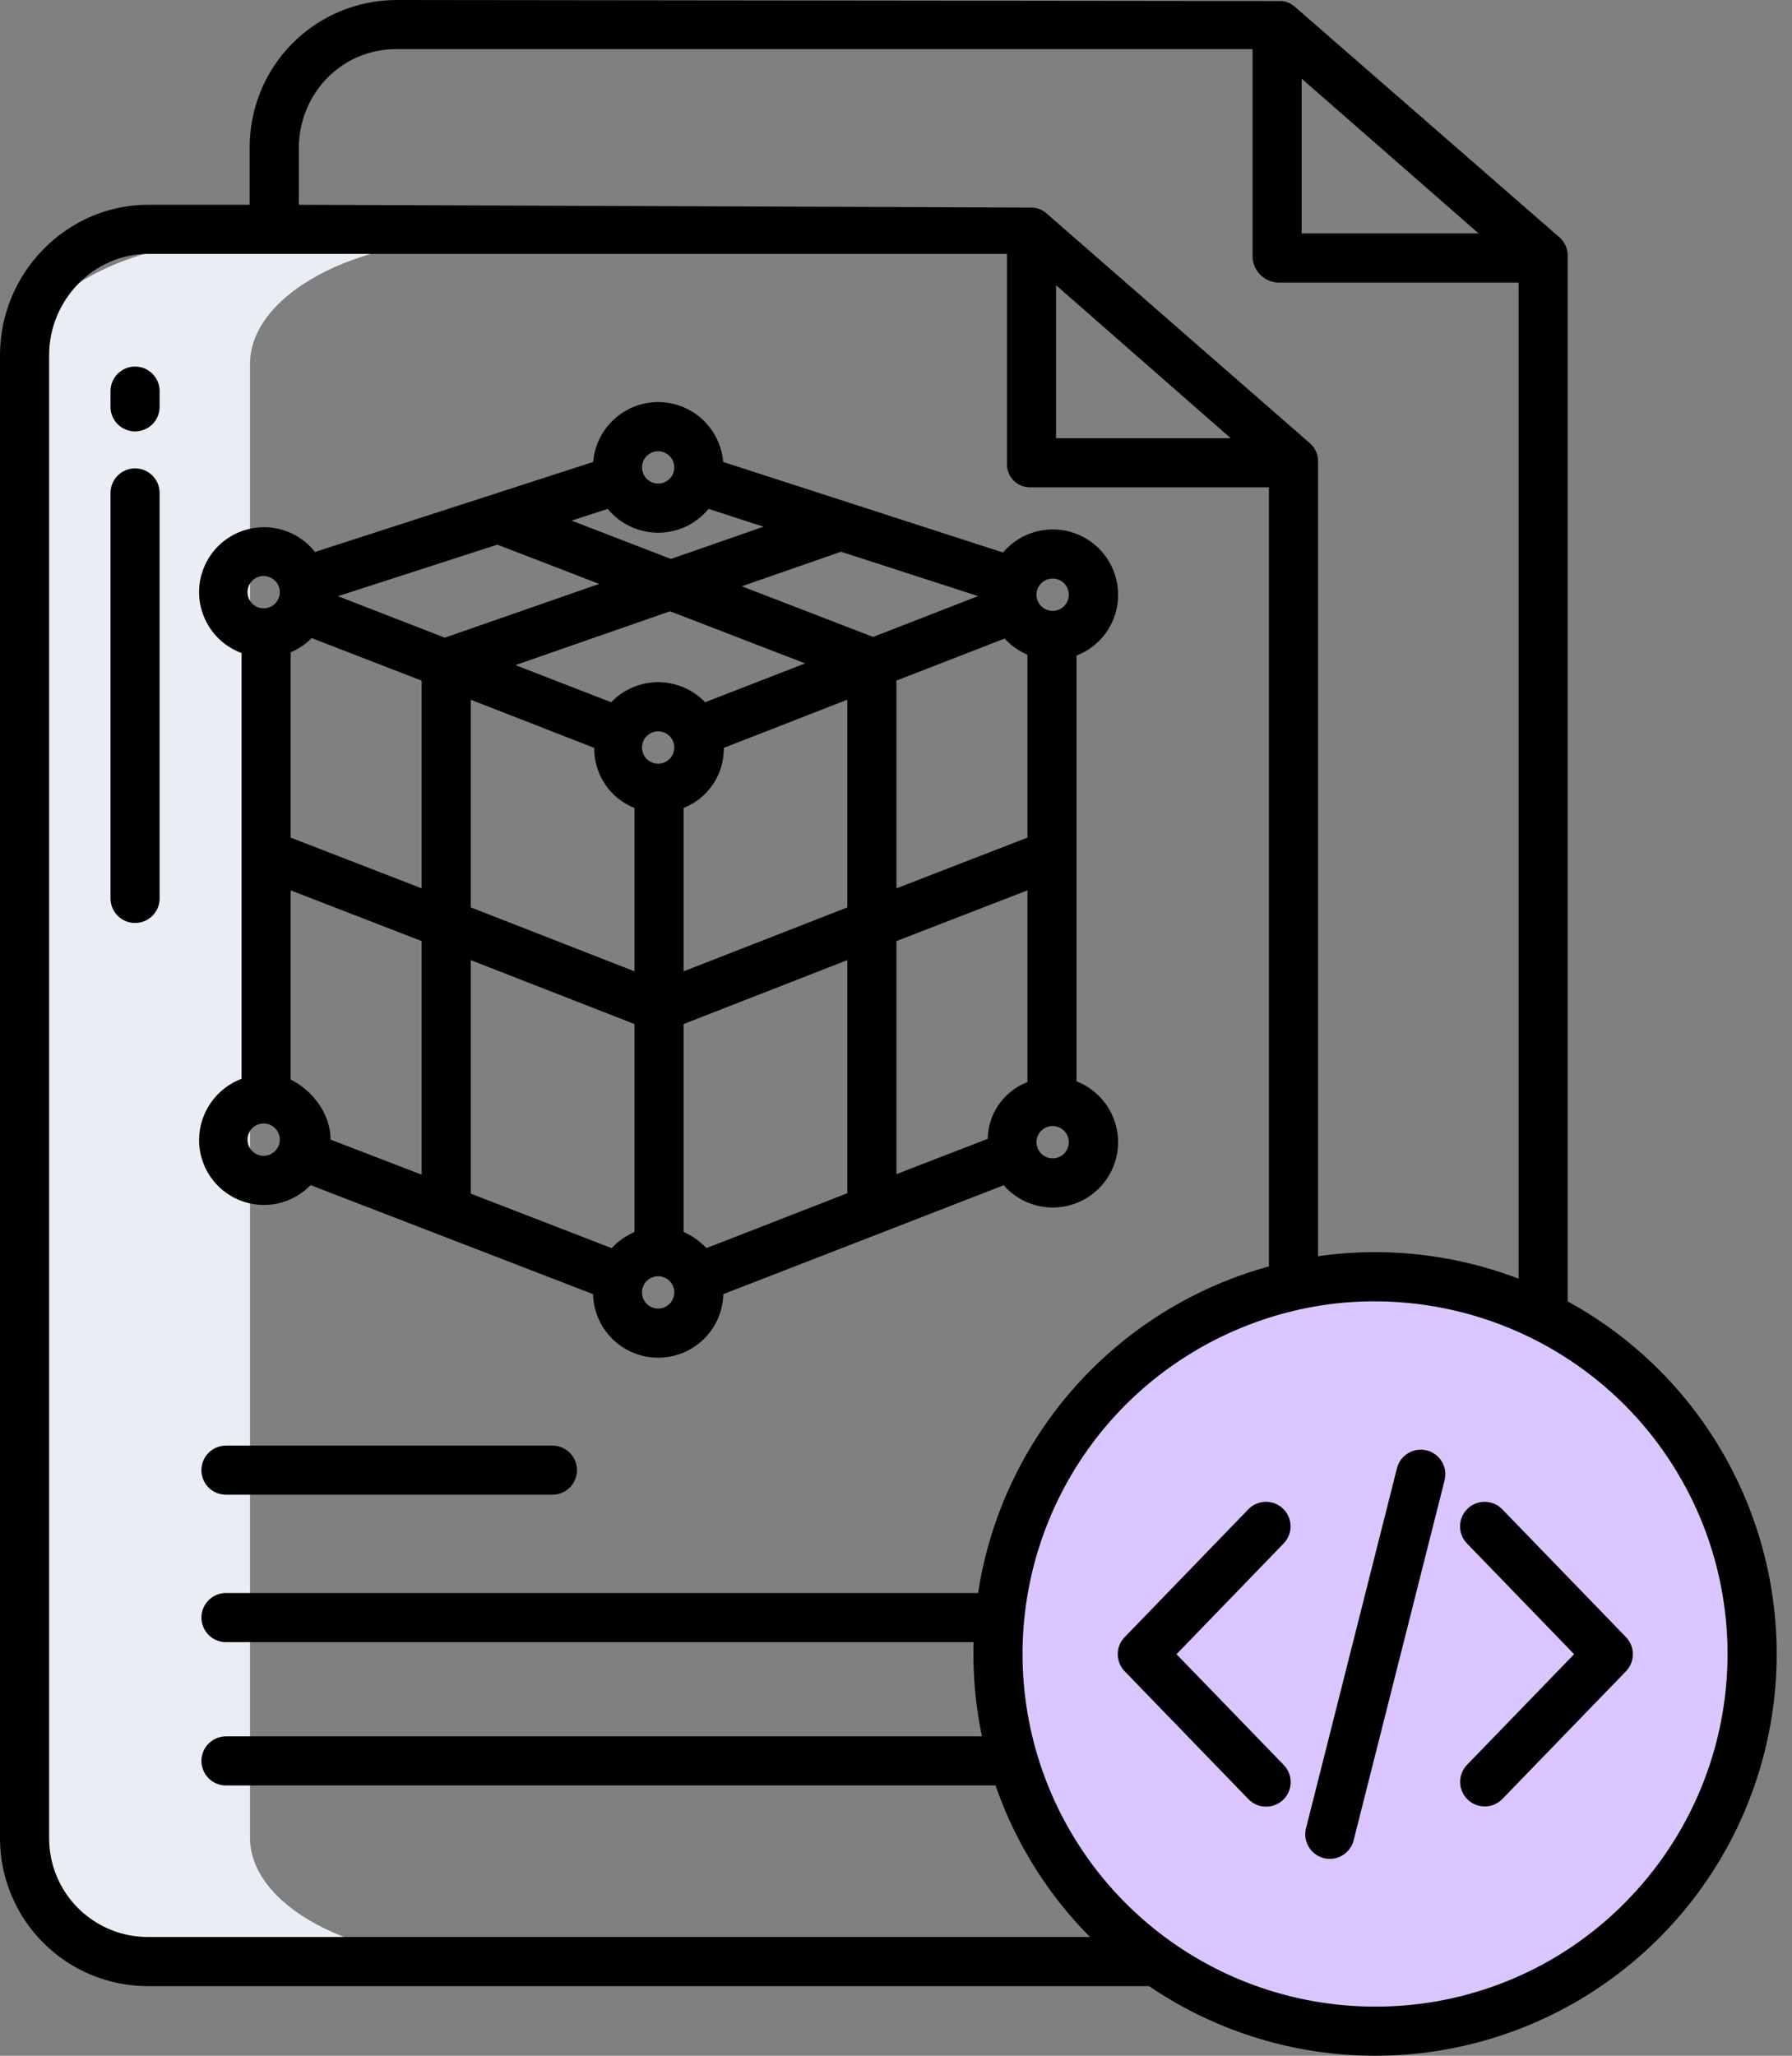
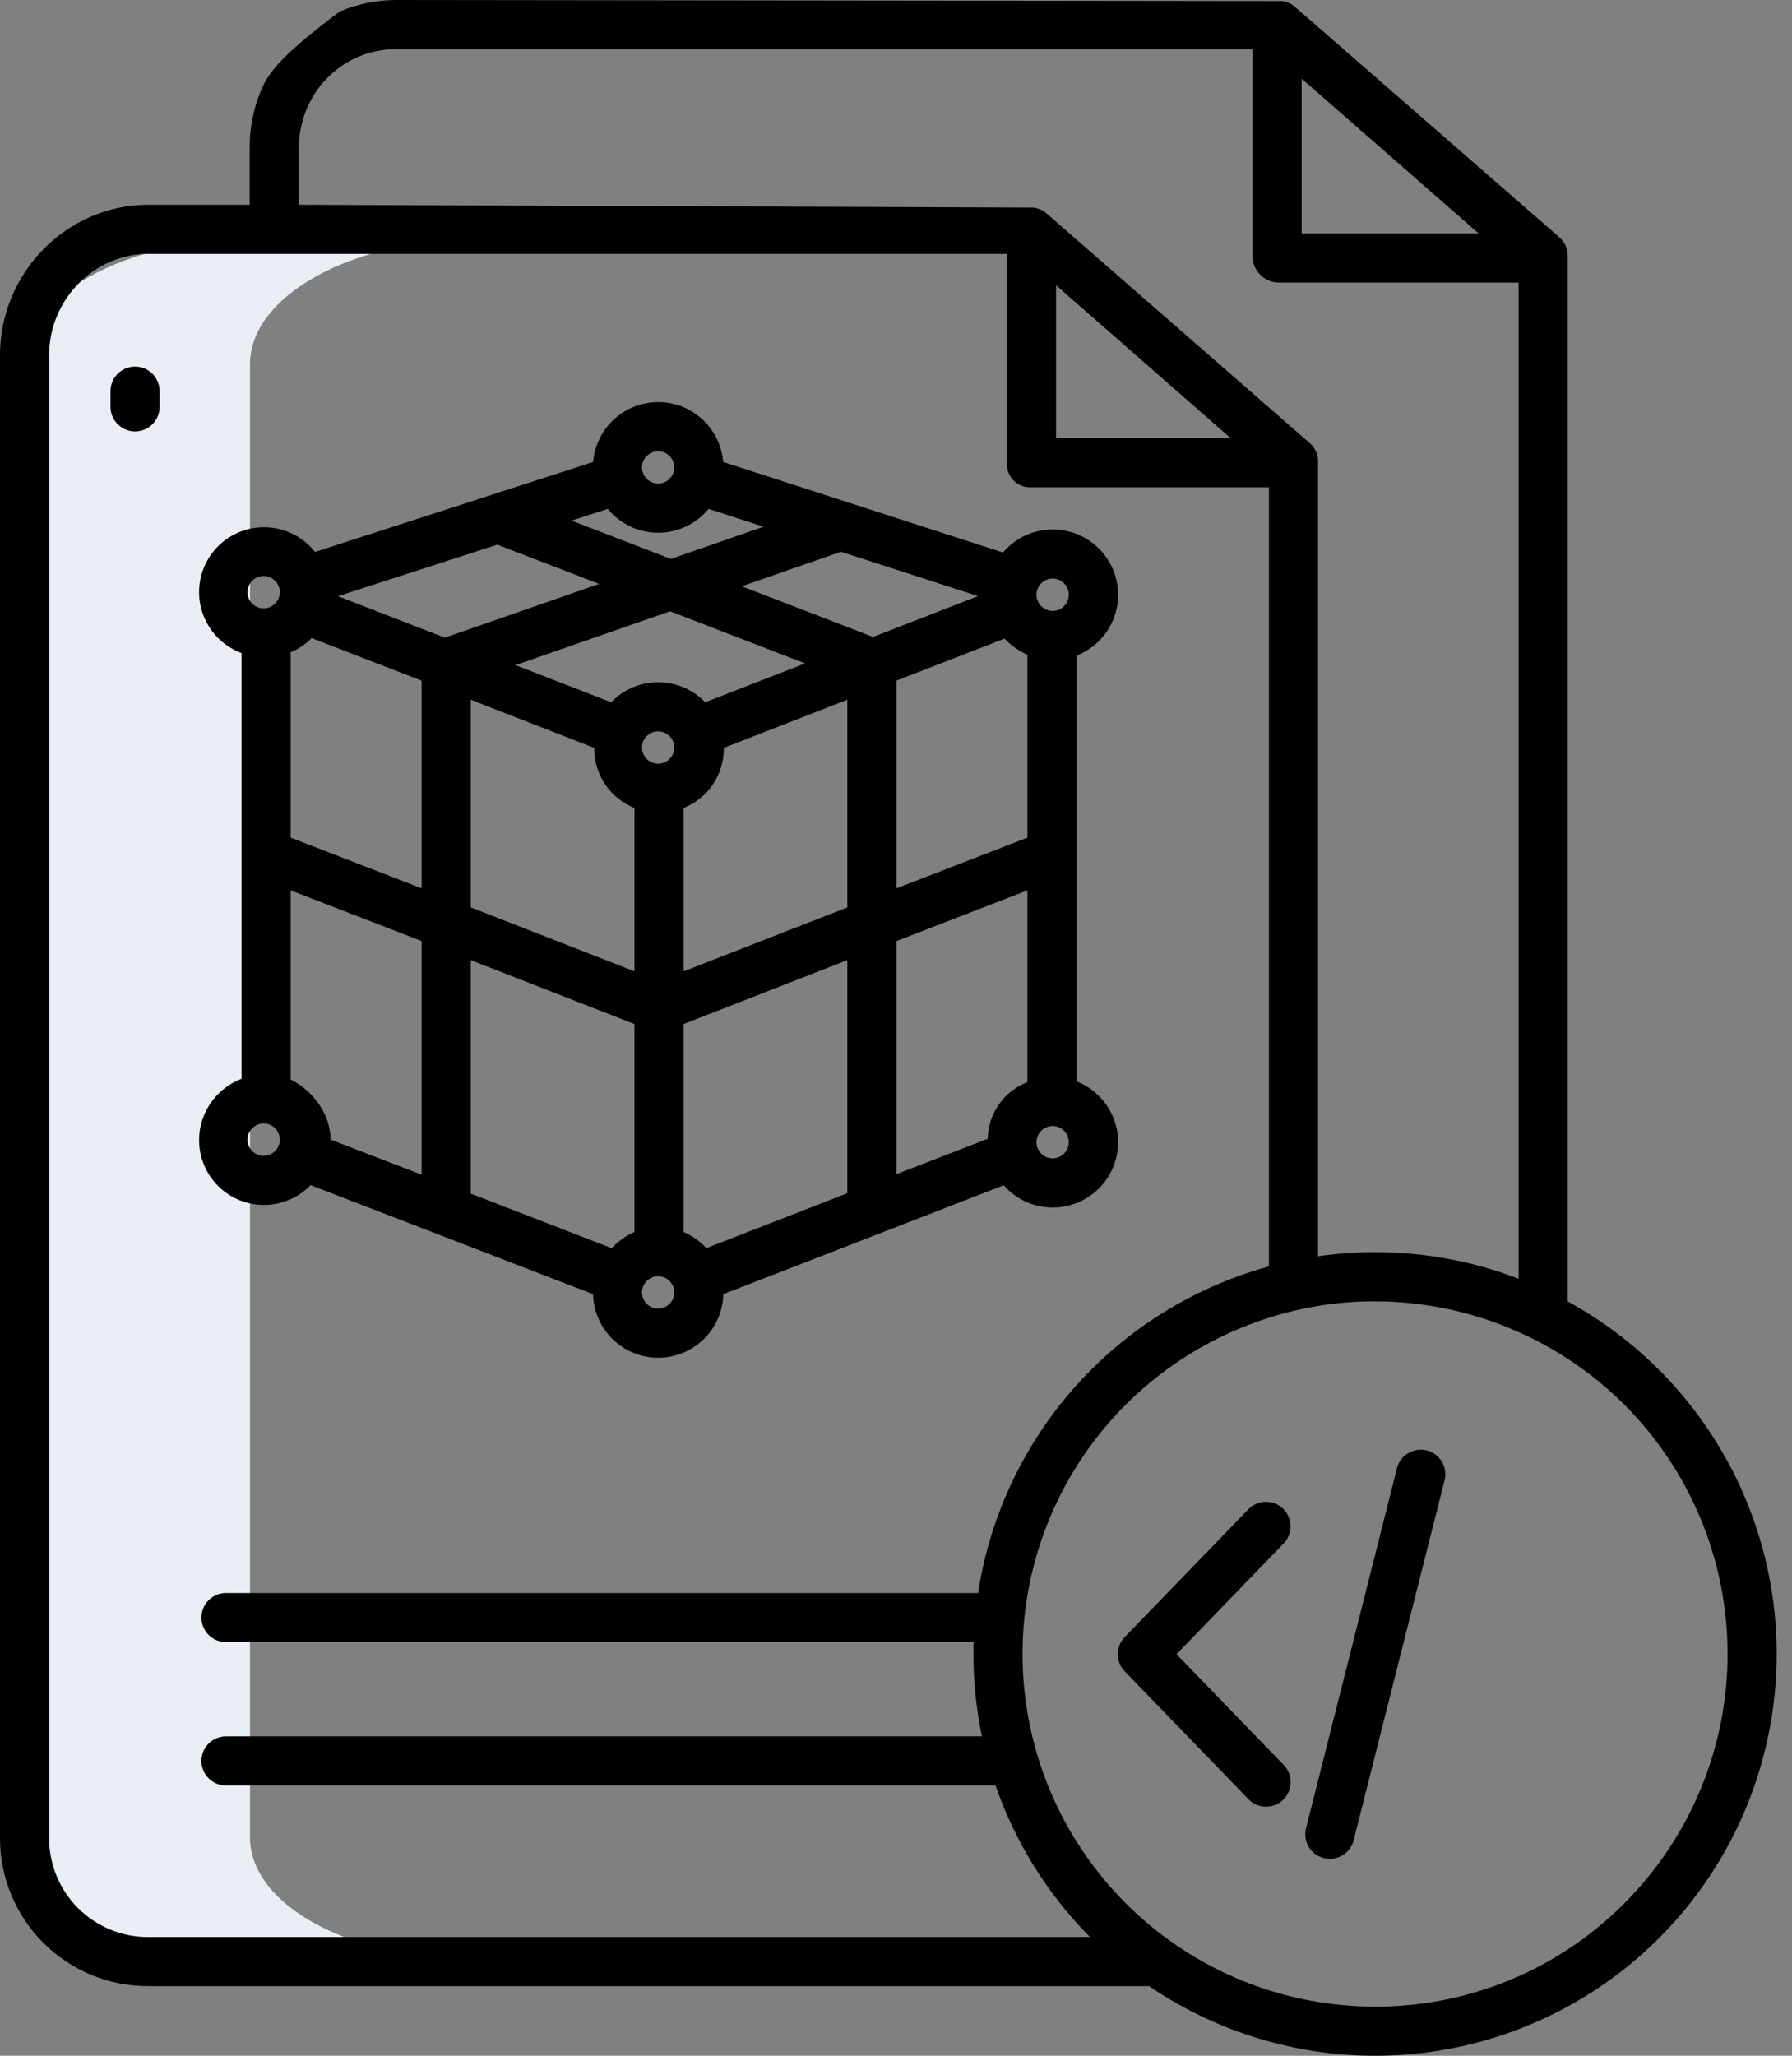
<svg xmlns="http://www.w3.org/2000/svg" width="75" height="86" viewBox="0 0 75 86" fill="none">
  <rect x="0" y="0" width="75" height="86" fill="#808080" stroke="none" />
-   <circle cx="57.5" cy="69.5" r="15.5" fill="#DAC5FF" />
  <path d="M10.464 76.878V15.227C10.464 12.503 14.37 10.206 19.331 10.014L10.536 10C5.262 10 1 12.381 1 15.227V76.878C1 77.553 1.246 78.221 1.726 78.844C2.206 79.467 2.909 80.033 3.795 80.509C4.681 80.985 5.733 81.362 6.89 81.617C8.047 81.873 9.286 82.003 10.536 82H20C18.75 82.003 17.51 81.873 16.354 81.617C15.197 81.362 14.145 80.985 13.259 80.509C12.372 80.033 11.669 79.467 11.19 78.844C10.71 78.221 10.463 77.553 10.464 76.878Z" fill="#E9EDF4" />
  <path d="M53.701 63.116C53.604 63.022 53.489 62.948 53.364 62.898C53.239 62.849 53.104 62.824 52.969 62.826C52.834 62.828 52.701 62.857 52.577 62.911C52.453 62.965 52.341 63.042 52.247 63.139L47.071 68.486C46.885 68.677 46.781 68.934 46.781 69.201C46.781 69.468 46.885 69.724 47.071 69.916L52.247 75.262C52.341 75.36 52.453 75.439 52.577 75.493C52.701 75.547 52.835 75.577 52.971 75.579C53.106 75.582 53.241 75.558 53.367 75.508C53.493 75.459 53.608 75.385 53.706 75.29C53.803 75.196 53.881 75.083 53.934 74.959C53.988 74.835 54.017 74.701 54.018 74.565C54.02 74.43 53.995 74.295 53.944 74.169C53.894 74.043 53.819 73.929 53.724 73.832L49.24 69.201L53.724 64.569C53.818 64.472 53.892 64.358 53.941 64.232C53.991 64.107 54.016 63.973 54.013 63.838C54.011 63.703 53.983 63.57 53.929 63.446C53.876 63.322 53.798 63.21 53.701 63.116Z" fill="black" />
-   <path d="M61.42 63.116C61.323 63.21 61.246 63.322 61.192 63.446C61.139 63.569 61.11 63.703 61.108 63.838C61.105 63.973 61.13 64.107 61.179 64.232C61.229 64.358 61.303 64.472 61.397 64.569L65.881 69.201L61.397 73.832C61.209 74.028 61.107 74.291 61.112 74.562C61.117 74.834 61.23 75.092 61.425 75.281C61.62 75.47 61.882 75.574 62.153 75.57C62.425 75.567 62.684 75.456 62.874 75.262L68.051 69.916C68.236 69.724 68.34 69.468 68.34 69.201C68.34 68.934 68.236 68.677 68.051 68.486L62.874 63.139C62.684 62.943 62.425 62.831 62.152 62.826C61.879 62.822 61.616 62.926 61.42 63.116Z" fill="black" />
  <path d="M59.715 60.676C59.451 60.609 59.171 60.65 58.937 60.79C58.703 60.93 58.534 61.157 58.467 61.421L54.662 76.477C54.628 76.608 54.62 76.745 54.639 76.879C54.658 77.013 54.703 77.142 54.772 77.259C54.841 77.376 54.933 77.478 55.041 77.559C55.15 77.64 55.273 77.699 55.405 77.732C55.536 77.765 55.673 77.772 55.807 77.752C55.941 77.732 56.07 77.686 56.186 77.616C56.303 77.547 56.404 77.454 56.484 77.345C56.565 77.236 56.623 77.112 56.655 76.981L60.46 61.925C60.527 61.66 60.486 61.38 60.346 61.146C60.206 60.912 59.98 60.743 59.715 60.676Z" fill="black" />
-   <path d="M9.458 62.53H23.119C23.392 62.53 23.654 62.422 23.846 62.229C24.039 62.036 24.147 61.775 24.147 61.502C24.147 61.229 24.039 60.968 23.846 60.775C23.654 60.582 23.392 60.474 23.119 60.474H9.458C9.185 60.474 8.924 60.582 8.731 60.775C8.538 60.968 8.43 61.229 8.43 61.502C8.43 61.775 8.538 62.036 8.731 62.229C8.924 62.422 9.185 62.53 9.458 62.53Z" fill="black" />
  <path d="M9.458 68.697H41.531C41.804 68.697 42.065 68.589 42.258 68.396C42.45 68.203 42.559 67.942 42.559 67.669C42.559 67.397 42.45 67.135 42.258 66.942C42.065 66.75 41.804 66.641 41.531 66.641H9.458C9.185 66.641 8.924 66.75 8.731 66.942C8.538 67.135 8.43 67.397 8.43 67.669C8.43 67.942 8.538 68.203 8.731 68.396C8.924 68.589 9.185 68.697 9.458 68.697Z" fill="black" />
  <path d="M9.458 74.693H42.04C42.312 74.693 42.574 74.585 42.766 74.392C42.959 74.199 43.068 73.938 43.068 73.665C43.068 73.393 42.959 73.131 42.766 72.939C42.574 72.746 42.312 72.638 42.04 72.638H9.458C9.185 72.638 8.924 72.746 8.731 72.939C8.538 73.131 8.43 73.393 8.43 73.665C8.43 73.938 8.538 74.199 8.731 74.392C8.924 74.585 9.185 74.693 9.458 74.693Z" fill="black" />
-   <path d="M65.26 9.922L54.202 0.291C54.048 0.152 53.853 0.065 53.647 0.044L16.617 0H16.581C15.77 0.003 14.967 0.166 14.219 0.48C13.471 0.794 12.792 1.253 12.222 1.83C11.653 2.408 11.203 3.092 10.898 3.844C10.594 4.597 10.442 5.401 10.45 6.213V8.566H6.205C2.779 8.566 0 11.428 0 14.854V76.904C0 77.718 0.161 78.524 0.474 79.275C0.786 80.026 1.243 80.709 1.82 81.283C2.396 81.857 3.08 82.312 3.832 82.622C4.585 82.932 5.391 83.09 6.205 83.088H48.311V81.032H6.205C5.661 81.034 5.122 80.93 4.619 80.723C4.116 80.517 3.658 80.213 3.273 79.83C2.887 79.447 2.581 78.991 2.373 78.489C2.164 77.987 2.056 77.448 2.056 76.904V14.854C2.056 12.562 3.912 10.621 6.205 10.621H42.143V19.377C42.137 19.508 42.157 19.639 42.203 19.761C42.249 19.884 42.32 19.996 42.41 20.09C42.501 20.184 42.61 20.259 42.73 20.311C42.851 20.361 42.981 20.387 43.111 20.387H53.108V53.793H55.163V19.338C55.17 19.194 55.145 19.049 55.091 18.916C55.036 18.782 54.953 18.661 54.847 18.563L43.807 8.933C43.65 8.793 43.453 8.707 43.244 8.685L12.506 8.566V6.213C12.506 3.92 14.288 2.056 16.581 2.056H52.422V10.736C52.429 11.018 52.542 11.287 52.74 11.489C52.938 11.691 53.205 11.809 53.487 11.821H63.558V55.163H65.614V10.697C65.614 10.55 65.582 10.405 65.521 10.271C65.46 10.137 65.371 10.018 65.26 9.922ZM44.199 11.932L51.508 18.331H44.199V11.932ZM54.478 9.765V3.291L61.884 9.765H54.478Z" fill="black" />
+   <path d="M65.26 9.922L54.202 0.291C54.048 0.152 53.853 0.065 53.647 0.044L16.617 0H16.581C15.77 0.003 14.967 0.166 14.219 0.48C11.653 2.408 11.203 3.092 10.898 3.844C10.594 4.597 10.442 5.401 10.45 6.213V8.566H6.205C2.779 8.566 0 11.428 0 14.854V76.904C0 77.718 0.161 78.524 0.474 79.275C0.786 80.026 1.243 80.709 1.82 81.283C2.396 81.857 3.08 82.312 3.832 82.622C4.585 82.932 5.391 83.09 6.205 83.088H48.311V81.032H6.205C5.661 81.034 5.122 80.93 4.619 80.723C4.116 80.517 3.658 80.213 3.273 79.83C2.887 79.447 2.581 78.991 2.373 78.489C2.164 77.987 2.056 77.448 2.056 76.904V14.854C2.056 12.562 3.912 10.621 6.205 10.621H42.143V19.377C42.137 19.508 42.157 19.639 42.203 19.761C42.249 19.884 42.32 19.996 42.41 20.09C42.501 20.184 42.61 20.259 42.73 20.311C42.851 20.361 42.981 20.387 43.111 20.387H53.108V53.793H55.163V19.338C55.17 19.194 55.145 19.049 55.091 18.916C55.036 18.782 54.953 18.661 54.847 18.563L43.807 8.933C43.65 8.793 43.453 8.707 43.244 8.685L12.506 8.566V6.213C12.506 3.92 14.288 2.056 16.581 2.056H52.422V10.736C52.429 11.018 52.542 11.287 52.74 11.489C52.938 11.691 53.205 11.809 53.487 11.821H63.558V55.163H65.614V10.697C65.614 10.55 65.582 10.405 65.521 10.271C65.46 10.137 65.371 10.018 65.26 9.922ZM44.199 11.932L51.508 18.331H44.199V11.932ZM54.478 9.765V3.291L61.884 9.765H54.478Z" fill="black" />
  <path d="M6.681 16.363C6.681 16.09 6.572 15.829 6.38 15.636C6.187 15.443 5.926 15.335 5.653 15.335C5.38 15.335 5.119 15.443 4.926 15.636C4.733 15.829 4.625 16.09 4.625 16.363V17.02C4.625 17.293 4.733 17.554 4.926 17.747C5.119 17.939 5.38 18.048 5.653 18.048C5.926 18.048 6.187 17.939 6.38 17.747C6.572 17.554 6.681 17.293 6.681 17.02V16.363Z" fill="black" />
-   <path d="M5.653 19.594C5.38 19.594 5.119 19.702 4.926 19.895C4.733 20.088 4.625 20.349 4.625 20.622V37.584C4.625 37.856 4.733 38.118 4.926 38.31C5.119 38.503 5.38 38.611 5.653 38.611C5.926 38.611 6.187 38.503 6.38 38.31C6.572 38.118 6.681 37.856 6.681 37.584V20.622C6.681 20.349 6.572 20.088 6.38 19.895C6.187 19.702 5.926 19.594 5.653 19.594Z" fill="black" />
  <path d="M46.795 24.88C46.795 24.32 46.623 23.774 46.303 23.315C45.982 22.857 45.528 22.508 45.003 22.315C44.477 22.122 43.905 22.096 43.364 22.238C42.823 22.381 42.339 22.687 41.977 23.113L30.267 19.326C30.21 18.644 29.899 18.007 29.395 17.543C28.891 17.078 28.231 16.821 27.546 16.821C26.86 16.821 26.2 17.078 25.696 17.543C25.192 18.007 24.881 18.644 24.825 19.326L13.183 23.091C12.924 22.761 12.591 22.496 12.212 22.316C11.833 22.136 11.417 22.047 10.997 22.055C10.578 22.063 10.166 22.168 9.793 22.362C9.421 22.556 9.099 22.833 8.852 23.173C8.605 23.512 8.44 23.904 8.37 24.318C8.3 24.732 8.327 25.156 8.449 25.558C8.571 25.96 8.784 26.328 9.072 26.633C9.36 26.939 9.714 27.173 10.108 27.319V45.13C9.59 45.326 9.144 45.674 8.827 46.128C8.51 46.582 8.337 47.121 8.332 47.675C8.328 48.218 8.487 48.749 8.788 49.2C9.089 49.652 9.519 50.002 10.021 50.207C10.524 50.412 11.076 50.462 11.607 50.35C12.137 50.237 12.622 49.969 12.999 49.578L24.82 54.139C24.838 54.851 25.133 55.527 25.643 56.024C26.152 56.521 26.836 56.799 27.548 56.798C28.259 56.798 28.943 56.52 29.452 56.023C29.962 55.526 30.256 54.849 30.274 54.138L42.007 49.584C42.28 49.895 42.62 50.14 43.002 50.301C43.383 50.461 43.796 50.533 44.21 50.511C44.623 50.488 45.026 50.372 45.388 50.171C45.75 49.971 46.061 49.69 46.299 49.351C46.537 49.012 46.694 48.624 46.76 48.215C46.826 47.806 46.798 47.388 46.678 46.992C46.558 46.596 46.35 46.232 46.069 45.928C45.788 45.623 45.442 45.387 45.056 45.236V27.425C45.57 27.227 46.011 26.878 46.322 26.423C46.633 25.968 46.798 25.43 46.795 24.88ZM44.056 24.203C44.19 24.203 44.321 24.243 44.432 24.317C44.543 24.392 44.63 24.497 44.681 24.621C44.732 24.745 44.745 24.881 44.719 25.012C44.693 25.143 44.629 25.264 44.534 25.358C44.44 25.453 44.319 25.517 44.188 25.544C44.056 25.57 43.92 25.556 43.797 25.505C43.673 25.454 43.568 25.367 43.493 25.256C43.419 25.144 43.379 25.014 43.379 24.88C43.38 24.701 43.451 24.529 43.578 24.402C43.705 24.275 43.877 24.204 44.056 24.203ZM41.337 47.641L37.519 49.119V39.368L43.001 37.247V45.268C42.519 45.453 42.103 45.778 41.807 46.201C41.51 46.623 41.347 47.125 41.337 47.641ZM28.61 51.537V42.84L35.463 40.165V49.917L29.565 52.213C29.295 51.926 28.97 51.696 28.61 51.537ZM25.599 52.215L19.702 49.933V40.165L26.555 42.84V51.537C26.194 51.697 25.869 51.928 25.599 52.215ZM12.164 45.162V37.247L17.646 39.368V49.14L13.835 47.674C13.834 46.547 13.021 45.579 12.164 45.162ZM13.044 26.693L17.646 28.475V37.162L12.164 35.041V27.287C12.495 27.151 12.794 26.949 13.044 26.693ZM27.545 22.286C27.948 22.286 28.347 22.197 28.712 22.024C29.076 21.852 29.398 21.601 29.654 21.289L31.956 22.034L28.08 23.383L23.922 21.779L25.436 21.289C25.692 21.601 26.014 21.852 26.379 22.024C26.744 22.197 27.142 22.286 27.545 22.286ZM29.511 29.378C29.257 29.113 28.952 28.902 28.614 28.757C28.276 28.613 27.912 28.539 27.545 28.539C27.178 28.539 26.814 28.613 26.476 28.757C26.138 28.902 25.833 29.113 25.579 29.378L21.574 27.824L28.044 25.572L33.696 27.752L29.511 29.378ZM26.869 31.271C26.869 31.137 26.908 31.007 26.983 30.895C27.057 30.784 27.163 30.697 27.286 30.646C27.41 30.595 27.546 30.581 27.677 30.608C27.808 30.634 27.929 30.698 28.023 30.793C28.118 30.887 28.183 31.008 28.209 31.139C28.235 31.27 28.221 31.406 28.17 31.53C28.119 31.654 28.032 31.759 27.921 31.834C27.81 31.908 27.679 31.948 27.545 31.948C27.366 31.947 27.194 31.876 27.067 31.749C26.94 31.622 26.869 31.45 26.869 31.271V31.271ZM24.871 31.287C24.864 31.827 25.021 32.357 25.322 32.806C25.622 33.254 26.052 33.601 26.555 33.8V40.634L19.702 37.959V29.273L24.871 31.287ZM28.61 33.8C29.113 33.601 29.543 33.254 29.843 32.805C30.144 32.356 30.301 31.826 30.294 31.286L35.463 29.27V37.96L28.61 40.635V33.8ZM36.541 26.645L31.047 24.526L35.198 23.082L40.935 24.937L36.541 26.645ZM25.077 24.427L18.617 26.676L14.145 24.941L20.814 22.785L25.077 24.427ZM43.001 35.041L37.519 37.162V28.471L42.044 26.715C42.315 27.002 42.64 27.233 43.001 27.393V35.041ZM27.545 18.877C27.679 18.877 27.81 18.917 27.921 18.991C28.032 19.066 28.119 19.171 28.17 19.295C28.221 19.419 28.235 19.555 28.209 19.686C28.183 19.817 28.118 19.938 28.024 20.032C27.929 20.127 27.808 20.191 27.677 20.217C27.546 20.243 27.41 20.23 27.286 20.179C27.163 20.128 27.057 20.041 26.983 19.93C26.908 19.818 26.869 19.688 26.869 19.554C26.869 19.374 26.94 19.203 27.067 19.076C27.194 18.949 27.366 18.878 27.545 18.877ZM11.034 24.097C11.168 24.097 11.299 24.137 11.41 24.211C11.522 24.285 11.608 24.391 11.66 24.515C11.711 24.638 11.724 24.774 11.698 24.905C11.672 25.037 11.608 25.157 11.513 25.252C11.418 25.346 11.298 25.411 11.166 25.437C11.035 25.463 10.899 25.45 10.776 25.398C10.652 25.347 10.546 25.261 10.472 25.149C10.398 25.038 10.358 24.907 10.358 24.773C10.358 24.594 10.43 24.422 10.556 24.295C10.683 24.169 10.855 24.097 11.034 24.097ZM11.034 48.352C10.901 48.352 10.77 48.312 10.659 48.238C10.547 48.163 10.461 48.058 10.409 47.934C10.358 47.81 10.345 47.674 10.371 47.543C10.397 47.412 10.461 47.291 10.556 47.197C10.651 47.102 10.771 47.038 10.902 47.012C11.034 46.986 11.17 46.999 11.293 47.05C11.417 47.101 11.523 47.188 11.597 47.299C11.671 47.411 11.711 47.541 11.711 47.675C11.711 47.855 11.639 48.027 11.513 48.153C11.386 48.28 11.214 48.352 11.034 48.352ZM27.545 54.743C27.411 54.743 27.281 54.703 27.169 54.629C27.058 54.555 26.971 54.449 26.92 54.325C26.869 54.202 26.855 54.066 26.881 53.934C26.908 53.803 26.972 53.683 27.067 53.588C27.161 53.493 27.282 53.429 27.413 53.403C27.544 53.377 27.68 53.39 27.804 53.441C27.927 53.492 28.033 53.579 28.108 53.691C28.182 53.802 28.222 53.933 28.222 54.066C28.221 54.246 28.15 54.418 28.023 54.544C27.896 54.671 27.725 54.743 27.545 54.743ZM44.056 48.458C43.922 48.458 43.791 48.419 43.68 48.344C43.569 48.27 43.482 48.164 43.431 48.041C43.38 47.917 43.366 47.781 43.392 47.65C43.418 47.519 43.483 47.398 43.577 47.303C43.672 47.209 43.792 47.144 43.924 47.118C44.055 47.092 44.191 47.105 44.315 47.157C44.438 47.208 44.544 47.295 44.618 47.406C44.693 47.517 44.732 47.648 44.732 47.782C44.732 47.961 44.661 48.133 44.534 48.26C44.407 48.387 44.235 48.458 44.056 48.458Z" fill="black" />
  <path d="M69.437 57.307C66.285 54.154 62.01 52.383 57.552 52.382C53.094 52.381 48.818 54.152 45.665 57.303C43.314 59.654 41.713 62.649 41.064 65.909C40.415 69.17 40.747 72.55 42.019 75.621C43.291 78.693 45.445 81.319 48.209 83.166C50.973 85.013 54.222 86 57.547 86H57.55C60.874 86 64.124 85.014 66.888 83.168C69.652 81.321 71.806 78.696 73.079 75.625C74.351 72.553 74.684 69.174 74.036 65.913C73.388 62.653 71.787 59.658 69.437 57.307ZM67.981 79.625C66.614 80.999 64.988 82.088 63.198 82.829C61.407 83.571 59.487 83.95 57.55 83.944H57.547C54.629 83.944 51.777 83.078 49.351 81.457C46.925 79.835 45.035 77.531 43.918 74.835C42.802 72.139 42.51 69.172 43.08 66.311C43.65 63.449 45.055 60.82 47.119 58.757C49.364 56.522 52.266 55.063 55.4 54.594C56.104 54.491 56.815 54.439 57.526 54.439C61.446 54.441 65.206 55.995 67.983 58.761C69.353 60.131 70.439 61.758 71.181 63.548C71.922 65.338 72.303 67.256 72.303 69.194C72.302 71.131 71.921 73.05 71.179 74.839C70.437 76.629 69.35 78.255 67.98 79.625L67.981 79.625Z" fill="black" />
</svg>